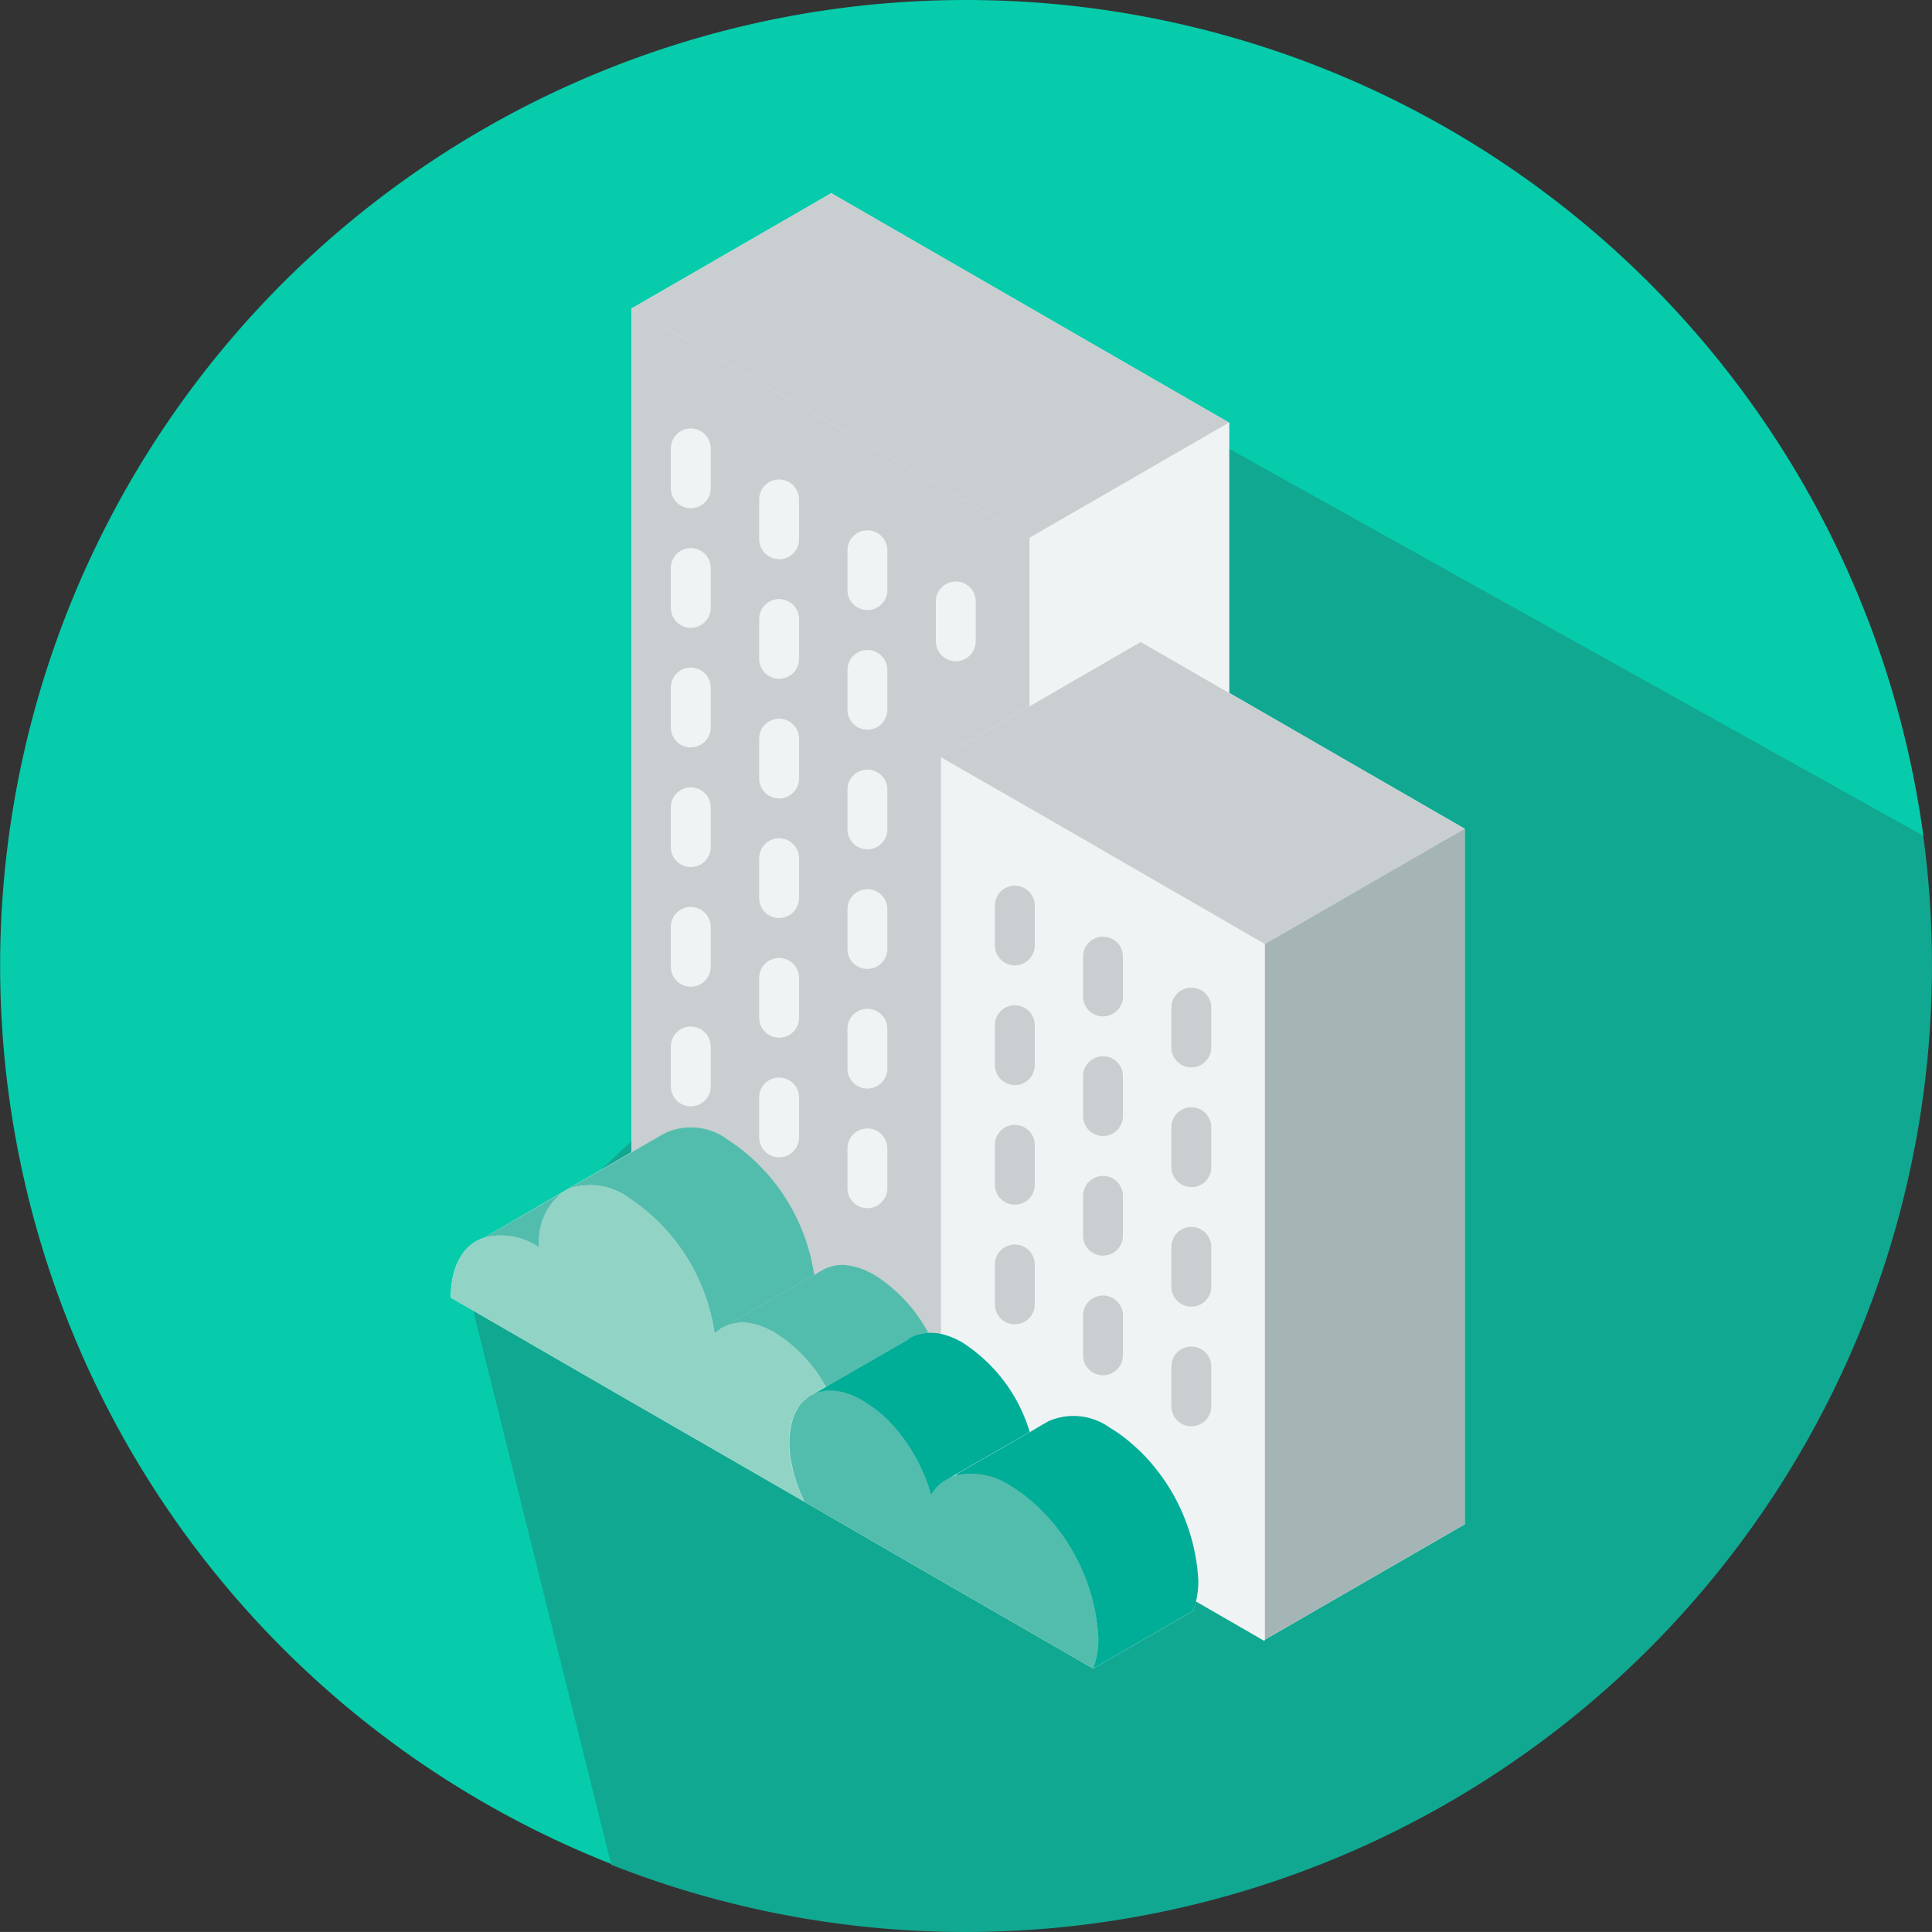
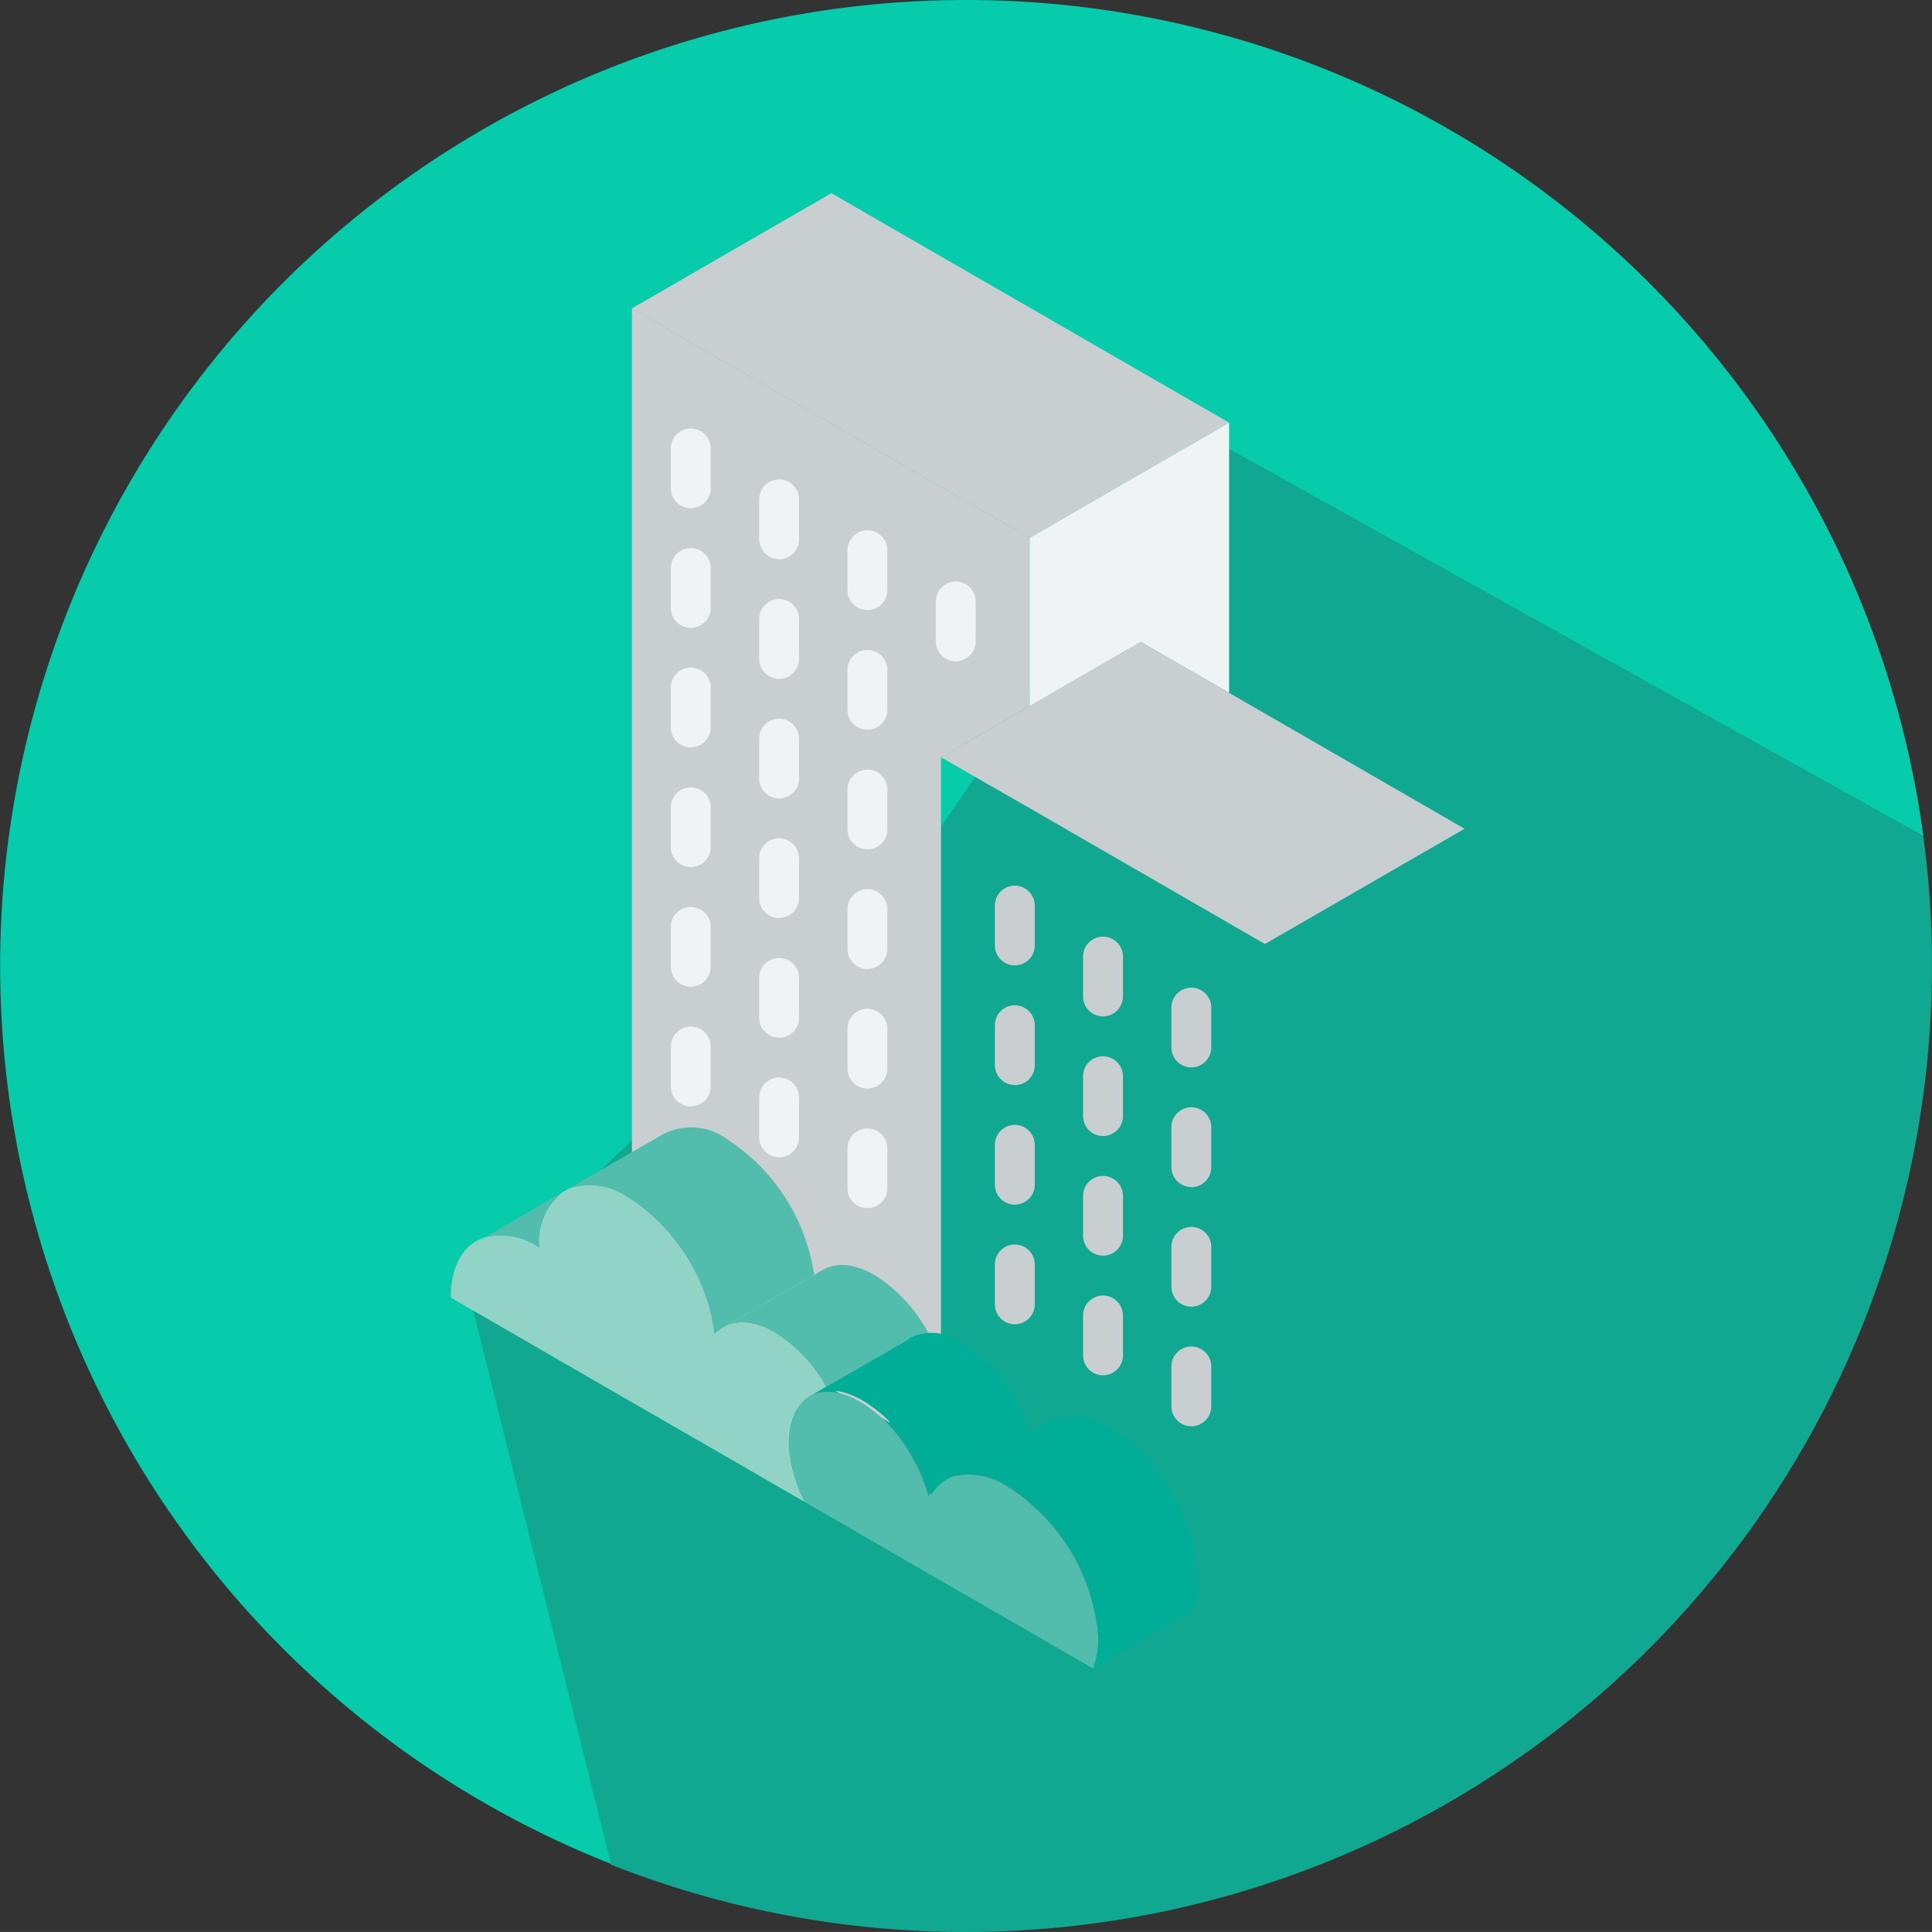
<svg xmlns="http://www.w3.org/2000/svg" width="60" height="59.998" viewBox="0 0 60 59.998">
  <rect x="0" y="0" width="60" height="59.998" fill="#333333" stroke="none" />
  <g id="apartment_management" transform="translate(0.018)">
    <path id="Path_80" data-name="Path 80" d="M29.991,0A29.991,29.991,0,0,0,19.018,57.908l40.694-31.96A30,30,0,0,0,29.991,0Z" fill="#06ccab" />
    <path id="Path_81" data-name="Path 81" d="M122.287,69.558,100.1,57.189l-9.523,13.84-13.441,12.8,4.406,17.687a30.017,30.017,0,0,0,40.745-31.956Z" transform="translate(-62.577 -43.604)" fill="#11a892" />
    <g id="appartments" transform="translate(-66.104 6)">
-       <path id="Path_16333" data-name="Path 16333" d="M104.256,15.516V7.126L91.9,0l-6.2,3.579v26.2l-1.486.861-.019.006-.378.223-.037.025-.006.012h-.006c-.012.006-.019.006-.031.012l-.025.012-.2.118L81.138,32.43l-.006.006c-.638.2-1.046.854-1.046,1.864l5.486,3.17,3.213,1.851,2.278,1.313.006.006,3.628,2.1,5.337,3.077h.006l3.1-1.789a2.167,2.167,0,0,0,.08-.3l.006.006,2.124,1.226.025-.043,6.2-3.579v-21.6Z" transform="translate(0)" fill="#f0f3f4" />
      <g id="Group_13203" data-name="Group 13203" transform="translate(85.707 3.579)">
        <path id="Path_16334" data-name="Path 16334" d="M155.263,47.117v5.226l-2.749,1.585V71.846l-1.6,2.743-8-4.675V39.991Z" transform="translate(-142.911 -39.991)" fill="#c9ced1" />
        <path id="Path_16335" data-name="Path 16335" d="M266.483,161.546l-6.2,3.579-7.312-4.223-1.374-.786-1.374-.792,2.749-1.585,3.449-1.994h.006l2.743,1.579Z" transform="translate(-240.621 -145.387)" fill="#c9ced1" />
      </g>
      <g id="Group_13204" data-name="Group 13204" transform="translate(85.707)">
-         <path id="Path_16336" data-name="Path 16336" d="M368.854,220.575v21.6l-6.2,3.579v-21.6Z" transform="translate(-342.992 -200.837)" fill="#a5b4b4" />
        <path id="Path_16337" data-name="Path 16337" d="M161.46,7.126l-6.2,3.579L142.911,3.579,149.109,0Z" transform="translate(-142.911)" fill="#c9ced1" />
      </g>
      <path id="Path_16338" data-name="Path 16338" d="M287.142,79.637v8.389L284.4,86.448h-.006l-3.449,1.994V83.216Z" transform="translate(-182.885 -72.511)" fill="#f0f3f4" />
-       <path id="Path_16339" data-name="Path 16339" d="M207.165,423.216a2.626,2.626,0,0,1-.161.953l-5.337-3.077-3.628-2.1-.006-.006c-.025-.068-.062-.149-.093-.217l-.006-.006c-.031-.074-.062-.149-.087-.223v-.006l-.006-.006c-.037-.105-.074-.217-.105-.316a3.038,3.038,0,0,1-.08-.322l-.019-.087c-.006-.031-.012-.068-.019-.1-.019-.111-.031-.217-.043-.328-.006-.074-.006-.155-.006-.223a2.434,2.434,0,0,1,.019-.31c0-.012.006-.037.006-.056a2.079,2.079,0,0,1,.068-.31l.037-.13a.047.047,0,0,0,.012-.031l.056-.111c.025-.049.056-.1.08-.142v-.012c.031-.043.062-.08.1-.124a.237.237,0,0,1,.056-.056.4.4,0,0,1,.056-.05l.149-.124a.933.933,0,0,0,.087-.037l.043-.025.05-.019h.006a1.152,1.152,0,0,1,.39-.08,1.634,1.634,0,0,1,.532.068,2.3,2.3,0,0,1,.532.235,4.033,4.033,0,0,1,1.139,1v.006h.006a5.514,5.514,0,0,1,.991,1.932,1.276,1.276,0,0,1,.545-.514l.043-.025a.982.982,0,0,1,.223-.087,2.185,2.185,0,0,1,1.628.322,4.517,4.517,0,0,1,.693.508c.08.068.149.136.223.2A6.1,6.1,0,0,1,207.165,423.216Z" transform="translate(-106.97 -378.354)" fill="#53bdad" />
+       <path id="Path_16339" data-name="Path 16339" d="M207.165,423.216a2.626,2.626,0,0,1-.161.953l-5.337-3.077-3.628-2.1-.006-.006c-.025-.068-.062-.149-.093-.217l-.006-.006c-.031-.074-.062-.149-.087-.223v-.006l-.006-.006c-.037-.105-.074-.217-.105-.316a3.038,3.038,0,0,1-.08-.322l-.019-.087c-.006-.031-.012-.068-.019-.1-.019-.111-.031-.217-.043-.328-.006-.074-.006-.155-.006-.223a2.434,2.434,0,0,1,.019-.31c0-.012.006-.037.006-.056a2.079,2.079,0,0,1,.068-.31l.037-.13a.047.047,0,0,0,.012-.031l.056-.111c.025-.049.056-.1.08-.142v-.012c.031-.043.062-.08.1-.124a.237.237,0,0,1,.056-.056.4.4,0,0,1,.056-.05l.149-.124a.933.933,0,0,0,.087-.037h.006a1.152,1.152,0,0,1,.39-.08,1.634,1.634,0,0,1,.532.068,2.3,2.3,0,0,1,.532.235,4.033,4.033,0,0,1,1.139,1v.006h.006a5.514,5.514,0,0,1,.991,1.932,1.276,1.276,0,0,1,.545-.514l.043-.025a.982.982,0,0,1,.223-.087,2.185,2.185,0,0,1,1.628.322,4.517,4.517,0,0,1,.693.508c.08.068.149.136.223.2A6.1,6.1,0,0,1,207.165,423.216Z" transform="translate(-106.97 -378.354)" fill="#53bdad" />
      <path id="Path_16340" data-name="Path 16340" d="M263,429.41a2.64,2.64,0,0,1-.161.96l-3.1,1.789h-.006a2.626,2.626,0,0,0,.161-.953,6.094,6.094,0,0,0-1.826-4.024c-.074-.068-.142-.136-.223-.2a4.522,4.522,0,0,0-.693-.508,2.185,2.185,0,0,0-1.628-.322l-.043-.019,2.285-1.313.409-.241.186-.105a1.929,1.929,0,0,1,1.895.21,4.517,4.517,0,0,1,.693.508c.08.068.149.136.223.2A6.092,6.092,0,0,1,263,429.41Z" transform="translate(-159.7 -386.343)" fill="#00ad97" />
      <g id="Group_13205" data-name="Group 13205" transform="translate(83.781 29.013)">
        <path id="Path_16341" data-name="Path 16341" d="M128.982,328.8l-2.755,1.591-.043.025-.025.012c-.006,0-.006.006-.012.006a.252.252,0,0,0-.056.031c-.056.037-.111.087-.167.13-.012.012-.025.019-.037.031a6.063,6.063,0,0,0-2.706-4.247,2.035,2.035,0,0,0-1.789-.266l.006-.012.037-.025.378-.223.019-.006,2.446-1.412.019-.012a1.9,1.9,0,0,1,1.987.167A6.074,6.074,0,0,1,128.982,328.8Z" transform="translate(-121.391 -324.219)" fill="#53bdad" />
        <path id="Path_16342" data-name="Path 16342" d="M181.725,374.053a1.03,1.03,0,0,0-.4.087.626.626,0,0,0-.13.062.424.424,0,0,0-.049.019v.006l-.012.006-.05.037-2.538,1.461a4.641,4.641,0,0,0-1.591-1.684c-.087-.049-.18-.093-.266-.136a2.2,2.2,0,0,0-.514-.155,1.241,1.241,0,0,0-.681.068.3.3,0,0,1-.068.025l2.755-1.591.192-.112.08-.043.006-.006a.917.917,0,0,1,.136-.062,1.241,1.241,0,0,1,.681-.068,2.191,2.191,0,0,1,.514.155c.087.043.18.087.266.136A4.823,4.823,0,0,1,181.725,374.053Z" transform="translate(-170.592 -367.676)" fill="#53bdad" />
      </g>
      <path id="Path_16343" data-name="Path 16343" d="M213.29,398.62,211,399.933l-.18.105-.043.025a1.275,1.275,0,0,0-.545.514,5.514,5.514,0,0,0-.991-1.932h-.006v-.006a4.032,4.032,0,0,0-1.139-1,2.3,2.3,0,0,0-.532-.235,1.634,1.634,0,0,0-.532-.068,1.155,1.155,0,0,0-.39.08h-.006l-.006-.006.328-.192,2.539-1.461.05-.037.012-.006V395.7a.429.429,0,0,1,.049-.019,1.241,1.241,0,0,1,.13-.062,1.364,1.364,0,0,1,.4-.08,1.634,1.634,0,0,1,.532.068,2.306,2.306,0,0,1,.532.235A5,5,0,0,1,213.29,398.62Z" transform="translate(-115.225 -360.147)" fill="#00ad97" />
      <path id="Path_16344" data-name="Path 16344" d="M91.737,350.549l-.328.192-.043.025-.043.025a.923.923,0,0,1-.087.037.648.648,0,0,0-.074.062.311.311,0,0,0-.08.056.213.213,0,0,0-.05.056.468.468,0,0,0-.056.056c-.037.043-.068.08-.1.124v.012a1.024,1.024,0,0,0-.087.136.674.674,0,0,0-.05.118.048.048,0,0,1-.012.031.724.724,0,0,0-.043.124,2.081,2.081,0,0,0-.068.31c0,.019-.006.043-.006.056a2.453,2.453,0,0,0-.019.31c0,.068,0,.149.006.223a3.122,3.122,0,0,0,.05.334.478.478,0,0,0,.012.093c.006.025.012.056.019.087a3.188,3.188,0,0,0,.087.328c.031.1.068.21.105.316l.006.006v.006c.025.074.056.149.087.223l.006.006c.031.068.068.149.093.217L88.784,352.8l-3.213-1.851-5.486-3.17c0-1.009.409-1.665,1.046-1.864l.006-.006a2.09,2.09,0,0,1,1.69.31,1.946,1.946,0,0,1,.693-1.684v-.006l.2-.118.025-.012c.012-.006.019-.006.031-.012h.006a2.035,2.035,0,0,1,1.789.266,6.062,6.062,0,0,1,2.706,4.247c.012-.012.025-.019.037-.031.056-.043.111-.093.167-.13a.25.25,0,0,1,.056-.031c.006,0,.006-.006.012-.006l.025-.012.043-.025a.3.3,0,0,0,.068-.025,1.241,1.241,0,0,1,.681-.068,2.191,2.191,0,0,1,.514.155c.087.043.18.087.266.136A4.638,4.638,0,0,1,91.737,350.549Z" transform="translate(0 -313.481)" fill="#91d4c5" />
      <path id="Path_16345" data-name="Path 16345" d="M94.231,346.984v.006a1.947,1.947,0,0,0-.693,1.684,2.09,2.09,0,0,0-1.69-.31Z" transform="translate(-10.709 -315.934)" fill="#53bdad" />
      <g id="Group_13206" data-name="Group 13206" transform="translate(96.979 21.505)">
        <path id="Path_16346" data-name="Path 16346" d="M269.5,253.945a.619.619,0,0,1-.619-.619v-1.238a.619.619,0,0,1,1.238,0v1.238a.619.619,0,0,1-.619.619Zm0-3.715a.619.619,0,0,1-.619-.619v-1.238a.619.619,0,0,1,1.238,0v1.238a.619.619,0,0,1-.619.619Zm0-3.715a.619.619,0,0,1-.619-.619v-1.238a.619.619,0,0,1,1.238,0V245.9a.619.619,0,0,1-.619.619Zm0-3.715a.619.619,0,0,1-.619-.619v-1.238a.619.619,0,1,1,1.238,0v1.238a.619.619,0,0,1-.619.619Z" transform="translate(-268.877 -240.324)" fill="#c9ced1" />
        <path id="Path_16347" data-name="Path 16347" d="M300.151,271.641a.619.619,0,0,1-.619-.619v-1.238a.619.619,0,1,1,1.238,0v1.238a.619.619,0,0,1-.619.619Zm0-3.715a.619.619,0,0,1-.619-.619v-1.238a.619.619,0,0,1,1.238,0v1.238a.619.619,0,0,1-.619.619Zm0-3.715a.619.619,0,0,1-.619-.619v-1.238a.619.619,0,1,1,1.238,0v1.238a.619.619,0,0,1-.619.619Zm0-3.715a.619.619,0,0,1-.619-.619v-1.238a.619.619,0,0,1,1.238,0v1.238a.619.619,0,0,1-.619.619Z" transform="translate(-296.789 -256.436)" fill="#c9ced1" />
        <path id="Path_16348" data-name="Path 16348" d="M330.806,289.344a.619.619,0,0,1-.619-.619v-1.238a.619.619,0,0,1,1.238,0v1.238a.619.619,0,0,1-.619.619Zm0-3.715a.619.619,0,0,1-.619-.619v-1.238a.619.619,0,0,1,1.238,0v1.238a.619.619,0,0,1-.619.619Zm0-3.715a.619.619,0,0,1-.619-.619v-1.238a.619.619,0,0,1,1.238,0V281.3a.619.619,0,0,1-.619.619Zm0-3.715a.619.619,0,0,1-.619-.619v-1.238a.619.619,0,0,1,1.238,0v1.238a.619.619,0,0,1-.619.619Z" transform="translate(-324.701 -272.555)" fill="#c9ced1" />
      </g>
      <g id="Group_13207" data-name="Group 13207" transform="translate(86.92 7.307)">
        <path id="Path_16349" data-name="Path 16349" d="M157.09,102.706a.619.619,0,0,1-.619-.619v-1.238a.619.619,0,1,1,1.238,0v1.238a.619.619,0,0,1-.619.619Zm0-3.715a.619.619,0,0,1-.619-.619V97.134a.619.619,0,1,1,1.238,0v1.238a.619.619,0,0,1-.619.619Zm0-3.715a.619.619,0,0,1-.619-.619V93.419a.619.619,0,1,1,1.238,0v1.238a.619.619,0,0,1-.619.619Zm0-3.715a.619.619,0,0,1-.619-.619V89.7a.619.619,0,1,1,1.238,0v1.238a.619.619,0,0,1-.619.619Zm0-3.715a.619.619,0,0,1-.619-.619V85.989a.619.619,0,1,1,1.238,0v1.238a.619.619,0,0,1-.619.619Zm0-3.715a.619.619,0,0,1-.619-.619V82.274a.619.619,0,1,1,1.238,0v1.238a.619.619,0,0,1-.619.619Z" transform="translate(-156.471 -81.655)" fill="#f0f3f4" />
        <path id="Path_16350" data-name="Path 16350" d="M187.746,120.4a.619.619,0,0,1-.619-.619v-1.238a.619.619,0,1,1,1.238,0v1.238a.619.619,0,0,1-.619.619Zm0-3.715a.619.619,0,0,1-.619-.619V114.83a.619.619,0,1,1,1.238,0v1.238a.619.619,0,0,1-.619.619Zm0-3.715a.619.619,0,0,1-.619-.619v-1.238a.619.619,0,1,1,1.238,0v1.238a.619.619,0,0,1-.619.619Zm0-3.715a.619.619,0,0,1-.619-.619V107.4a.619.619,0,1,1,1.238,0v1.238a.619.619,0,0,1-.619.619Zm0-3.715a.619.619,0,0,1-.619-.619v-1.238a.619.619,0,1,1,1.238,0v1.238a.619.619,0,0,1-.619.619Zm0-3.715a.619.619,0,0,1-.619-.619V99.97a.619.619,0,1,1,1.238,0v1.238a.619.619,0,0,1-.619.619Z" transform="translate(-184.384 -97.767)" fill="#f0f3f4" />
        <path id="Path_16351" data-name="Path 16351" d="M218.4,138.1a.619.619,0,0,1-.619-.619v-1.238a.619.619,0,1,1,1.238,0v1.238a.619.619,0,0,1-.619.619Zm0-3.715a.619.619,0,0,1-.619-.619v-1.238a.619.619,0,1,1,1.238,0v1.238a.619.619,0,0,1-.619.619Zm0-3.715a.619.619,0,0,1-.619-.619v-1.238a.619.619,0,1,1,1.238,0v1.238a.619.619,0,0,1-.619.619Zm0-3.715a.619.619,0,0,1-.619-.619V125.1a.619.619,0,1,1,1.238,0v1.238a.619.619,0,0,1-.619.619Zm0-3.715a.619.619,0,0,1-.619-.619v-1.238a.619.619,0,1,1,1.238,0v1.238a.619.619,0,0,1-.619.619Zm0-3.715a.619.619,0,0,1-.619-.619v-1.238a.619.619,0,0,1,1.238,0v1.238a.619.619,0,0,1-.619.619Z" transform="translate(-212.296 -113.886)" fill="#f0f3f4" />
        <path id="Path_16352" data-name="Path 16352" d="M249.056,137.227a.619.619,0,0,1-.619-.619v-1.238a.619.619,0,0,1,1.238,0v1.238a.619.619,0,0,1-.619.619Z" transform="translate(-240.207 -129.999)" fill="#f0f3f4" />
      </g>
    </g>
  </g>
</svg>